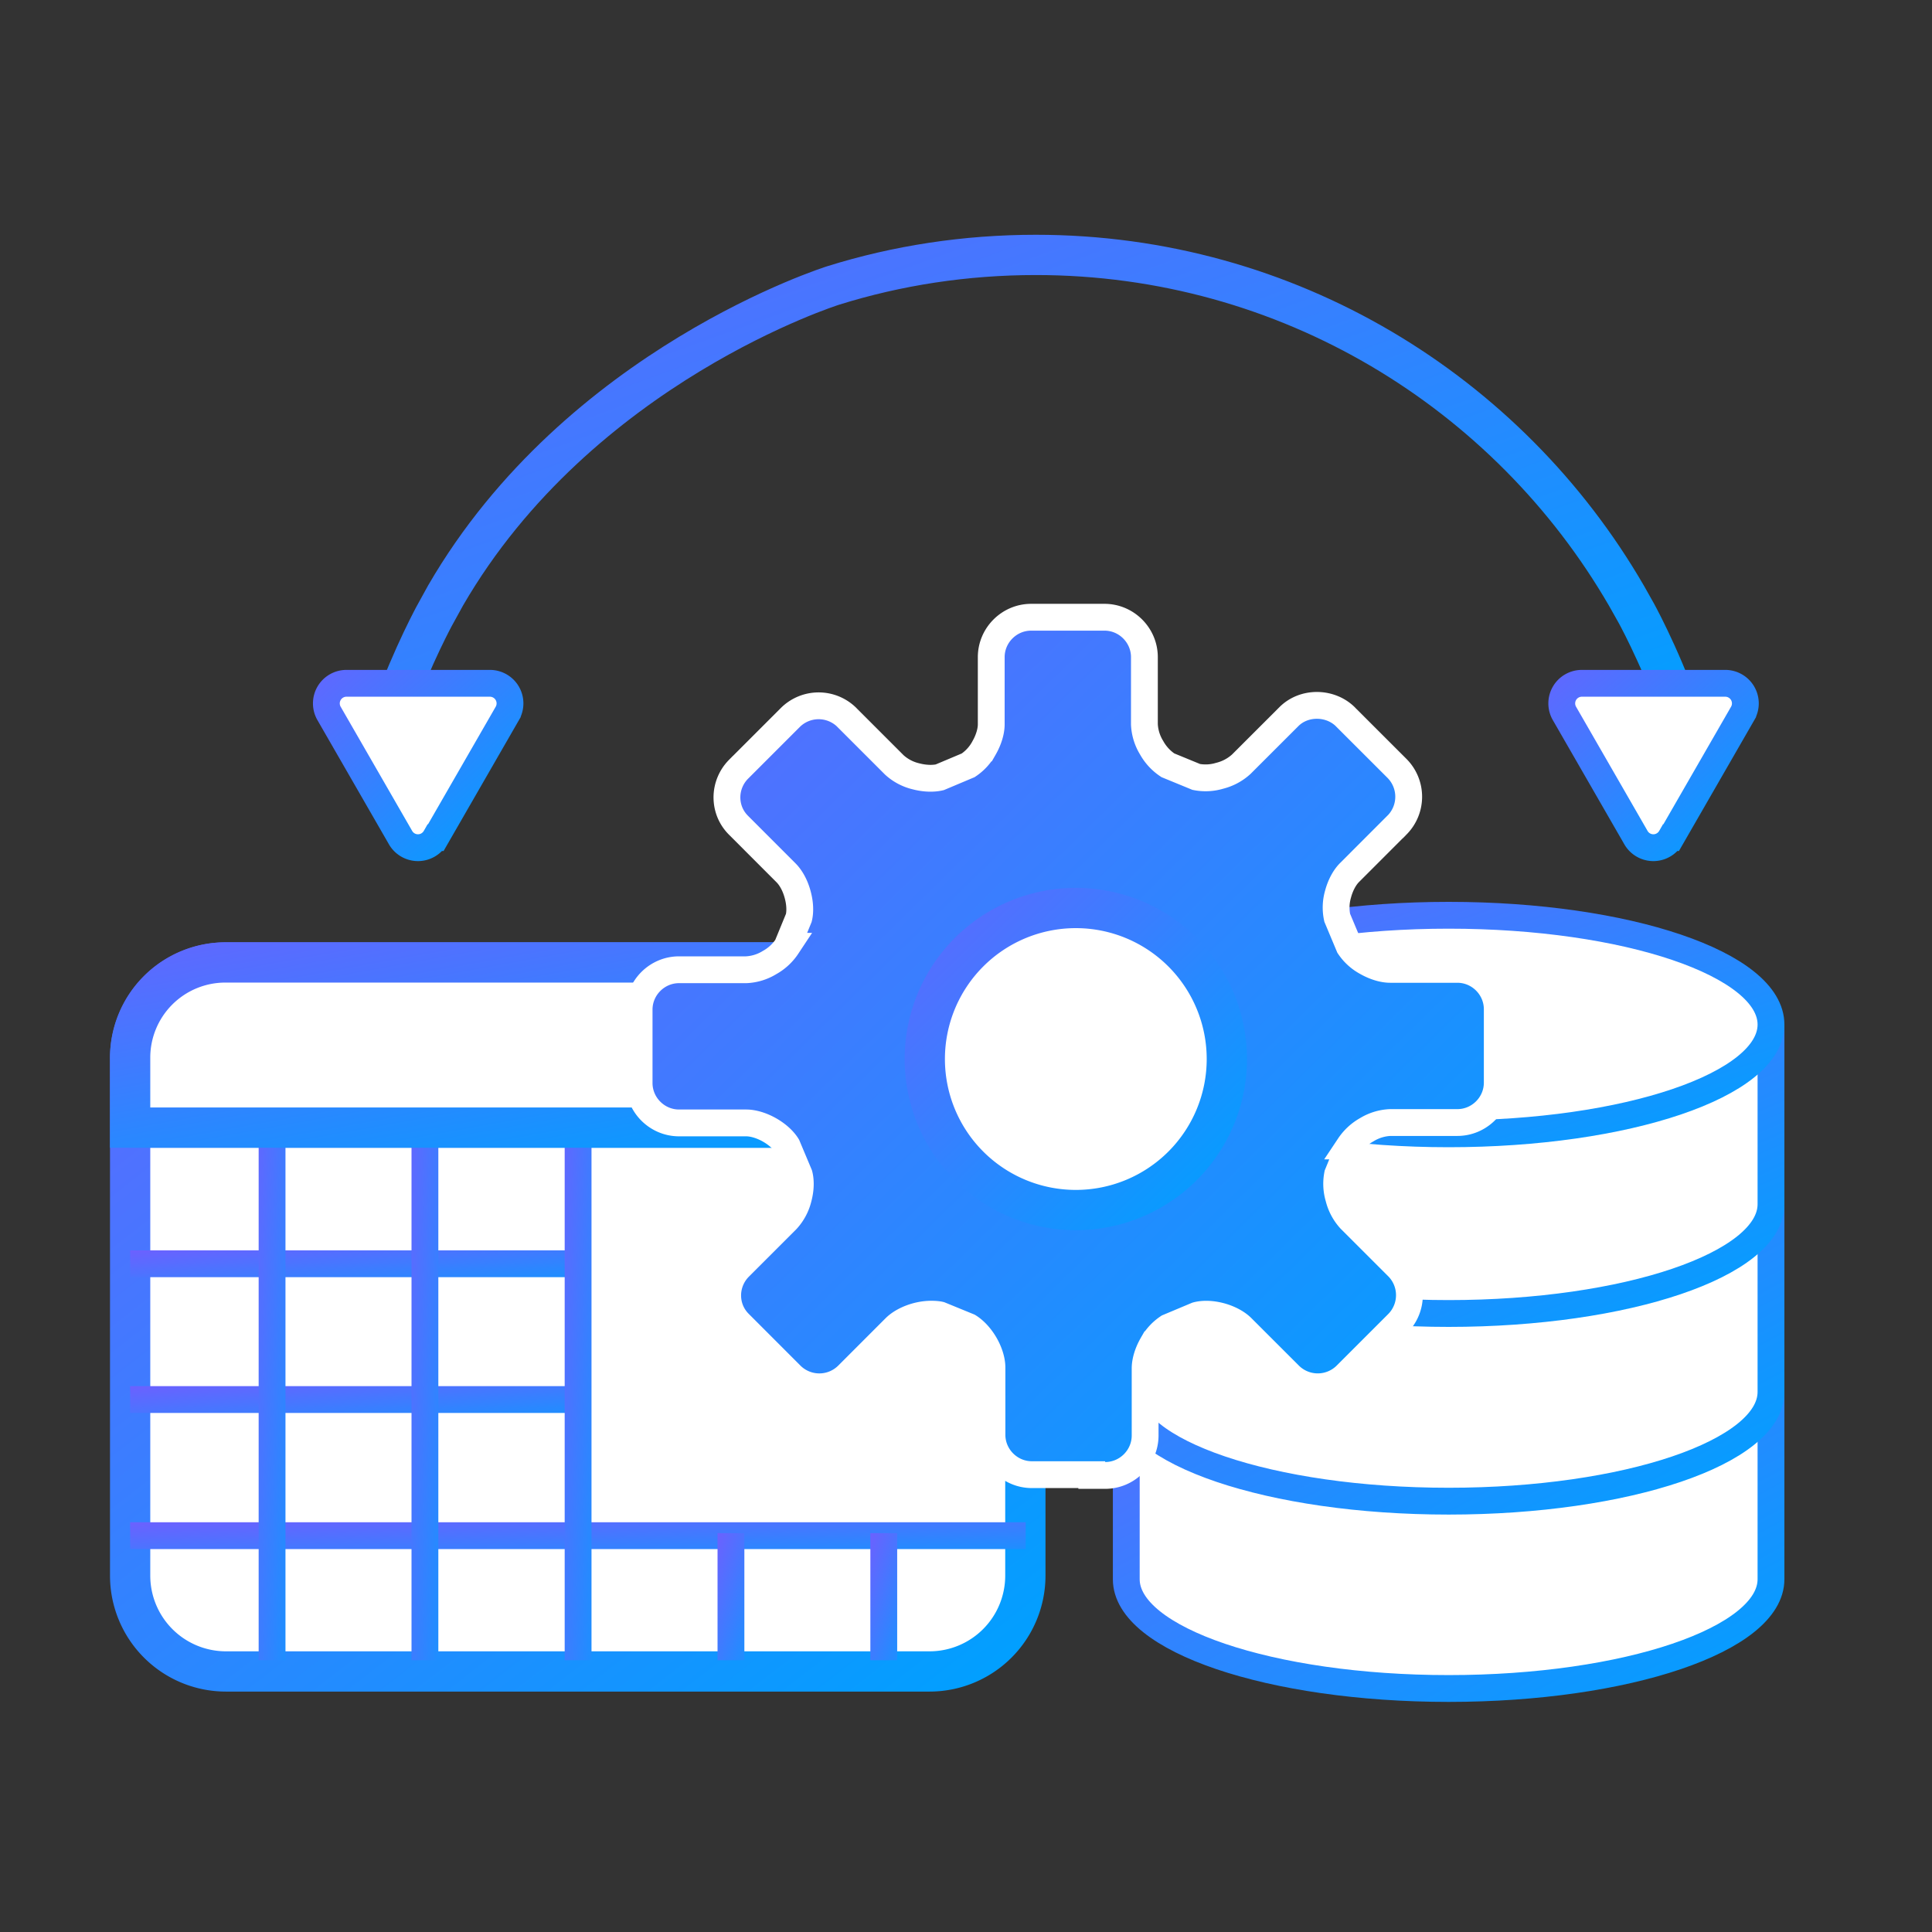
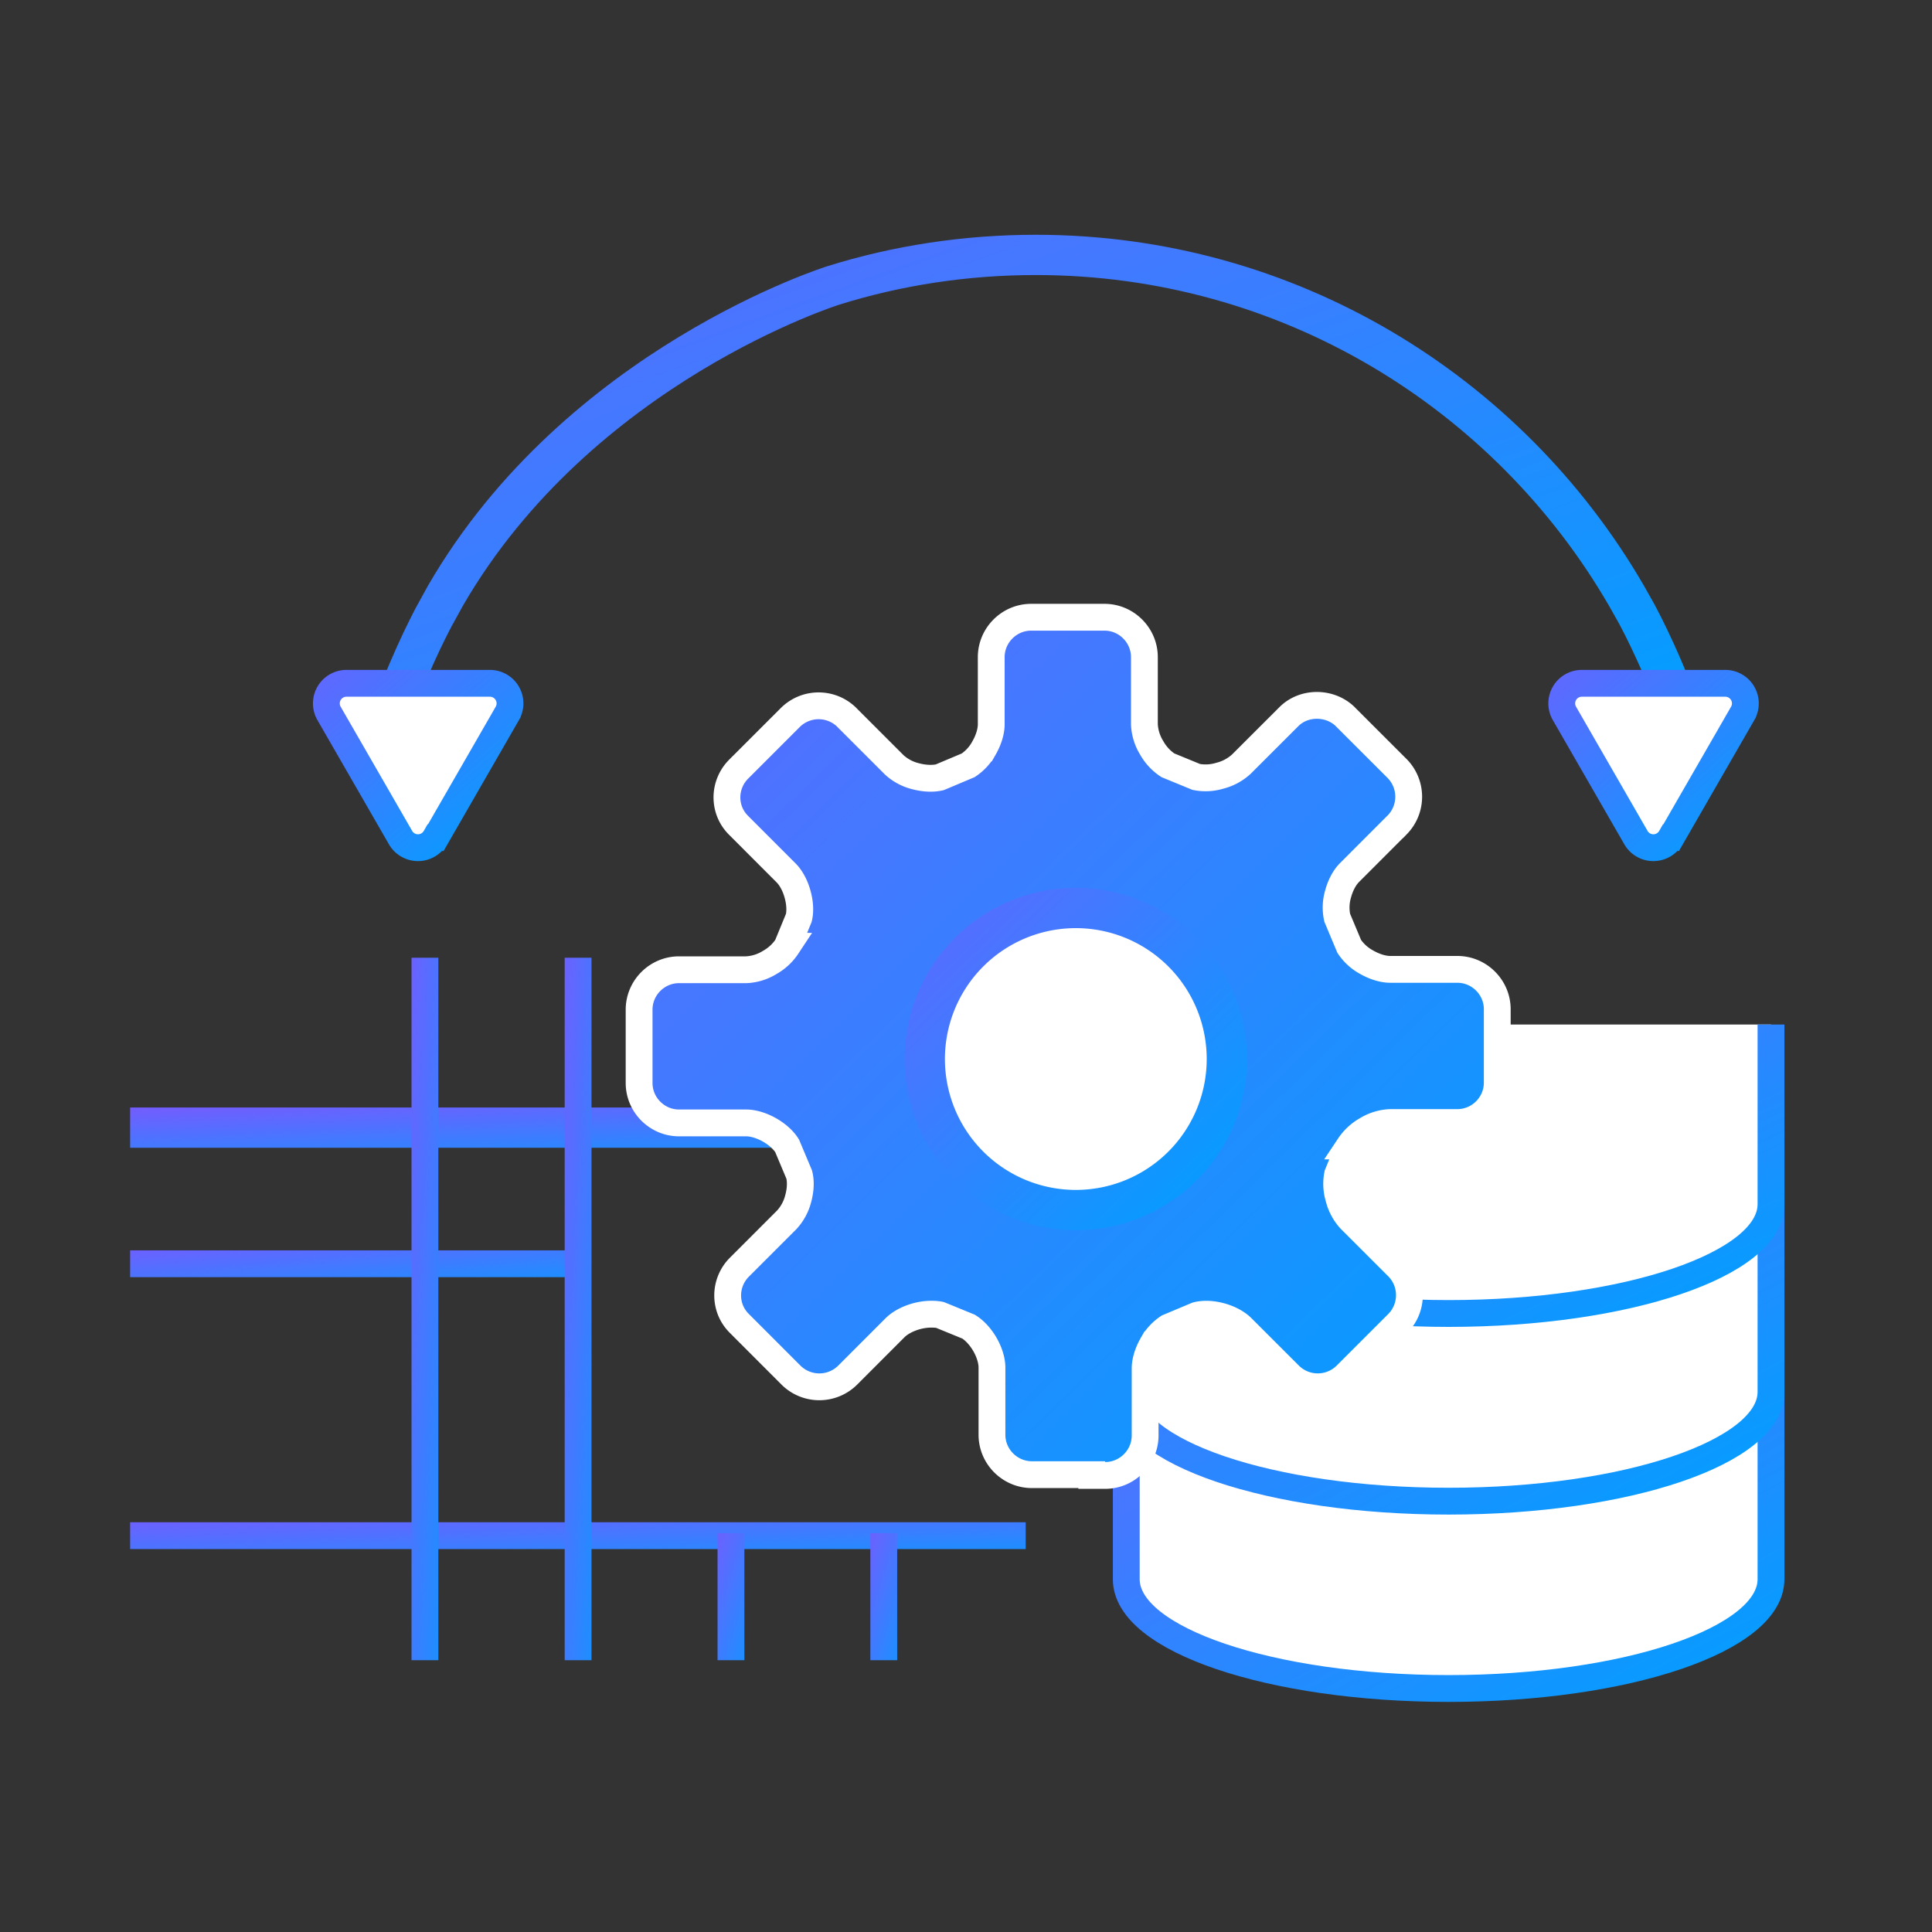
<svg xmlns="http://www.w3.org/2000/svg" width="50" height="50" fill="none" viewBox="0 0 50 50">
  <rect x="0" y="0" width="50" height="50" fill="#333333" stroke="none" />
-   <path fill="#fff" stroke="url(#a)" stroke-miterlimit="10" stroke-width="1.042" d="M24.056 24.908H5.848a2.48 2.48 0 0 0-2.48 2.48v13.389a2.48 2.48 0 0 0 2.48 2.48h18.208a2.48 2.48 0 0 0 2.48-2.48V27.389a2.48 2.48 0 0 0-2.48-2.48Z" />
  <path stroke="url(#b)" stroke-miterlimit="10" stroke-width="1.042" d="M3.368 29.183h23.177" />
  <path stroke="url(#c)" stroke-miterlimit="10" stroke-width=".694" d="M3.368 32.706h11.321" />
-   <path stroke="url(#d)" stroke-miterlimit="10" stroke-width=".694" d="M3.368 36.22h11.866" />
  <path stroke="url(#e)" stroke-miterlimit="10" stroke-width=".694" d="M3.368 39.743h23.177" />
-   <path stroke="url(#f)" stroke-miterlimit="10" stroke-width=".694" d="M7.041 42.966v-18.18" />
  <path stroke="url(#g)" stroke-miterlimit="10" stroke-width=".694" d="M10.997 42.966v-18.18" />
  <path stroke="url(#h)" stroke-miterlimit="10" stroke-width=".694" d="M14.961 42.966v-18.18" />
  <path stroke="url(#i)" stroke-miterlimit="10" stroke-width=".694" d="M18.917 42.966v-3.289" />
  <path stroke="url(#j)" stroke-miterlimit="10" stroke-width=".694" d="M22.872 42.966v-3.289" />
-   <path fill="#fff" stroke="url(#k)" stroke-miterlimit="10" stroke-width="1.042" d="M5.839 24.908h18.18a2.534 2.534 0 0 1 2.526 2.528v1.747H3.368V27.37a2.464 2.464 0 0 1 2.462-2.462h.009Z" />
  <path fill="#fff" d="M29.148 34.604v6.267c0 1.56 3.74 2.827 8.343 2.827s8.342-1.268 8.342-2.828v-6.266" />
  <path stroke="url(#l)" stroke-miterlimit="10" stroke-width=".694" d="M29.148 34.604v6.267c0 1.56 3.74 2.827 8.343 2.827s8.342-1.268 8.342-2.828v-6.266" />
  <path fill="#fff" d="M29.148 29.756v6.267c0 1.56 3.74 2.827 8.343 2.827s8.342-1.268 8.342-2.827v-6.267" />
  <path stroke="url(#m)" stroke-miterlimit="10" stroke-width=".694" d="M29.148 29.756v6.267c0 1.56 3.74 2.827 8.343 2.827s8.342-1.268 8.342-2.827v-6.267" />
  <path fill="#fff" d="M29.148 26.515v4.65c0 1.56 3.74 2.828 8.343 2.828s8.342-1.268 8.342-2.828v-4.65" />
  <path stroke="url(#n)" stroke-miterlimit="10" stroke-width=".694" d="M29.148 26.515v4.65c0 1.56 3.74 2.828 8.343 2.828s8.342-1.268 8.342-2.828v-4.65" />
-   <path fill="#fff" stroke="url(#o)" stroke-miterlimit="10" stroke-width=".694" d="M37.49 29.343c4.608 0 8.343-1.266 8.343-2.828 0-1.562-3.735-2.828-8.342-2.828-4.608 0-8.343 1.266-8.343 2.828 0 1.562 3.735 2.828 8.343 2.828Z" />
  <path fill="url(#p)" stroke="#fff" stroke-miterlimit="10" stroke-width=".694" d="m20.475 35.592.004.004a1.04 1.04 0 0 0 1.455-.004l1.23-1.231c.198-.197.574-.35.939-.35.102 0 .179.009.225.02l.738.302c.15.092.303.254.42.454.121.209.186.428.186.606v1.738c0 .568.466 1.033 1.033 1.033h1.55v.02h.348c.567 0 1.033-.466 1.033-1.034v-1.738c0-.178.065-.4.186-.611a1.26 1.26 0 0 1 .411-.45l.739-.31c.167-.044.386-.039.611.021.233.062.435.173.56.299l1.231 1.23.005.005a1.04 1.04 0 0 0 1.454-.004l1.344-1.344.004-.004a1.04 1.04 0 0 0-.004-1.455l-1.231-1.23a1.29 1.29 0 0 1-.3-.561 1.258 1.258 0 0 1-.029-.606l.301-.735a1.32 1.32 0 0 1 .454-.42 1.27 1.27 0 0 1 .606-.186h1.738c.568 0 1.033-.465 1.033-1.033V26.12c0-.567-.465-1.033-1.033-1.033h-1.738c-.178 0-.4-.065-.611-.186a1.262 1.262 0 0 1-.45-.41l-.31-.74a1.243 1.243 0 0 1 .021-.61c.062-.234.173-.436.299-.561l1.23-1.231.005-.004a1.04 1.04 0 0 0-.004-1.455l-1.344-1.343-.004-.005c-.395-.38-1.063-.387-1.454.005l-1.231 1.23a1.29 1.29 0 0 1-.561.3 1.258 1.258 0 0 1-.605.03l-.735-.302a1.306 1.306 0 0 1-.42-.454 1.263 1.263 0 0 1-.187-.606v-1.738c0-.567-.465-1.033-1.033-1.033h-1.898c-.567 0-1.033.466-1.033 1.033v1.738c0 .179-.065.401-.186.612a1.262 1.262 0 0 1-.41.449l-.736.31c-.17.04-.392.034-.616-.025a1.26 1.26 0 0 1-.56-.295l-1.23-1.23-.004-.005a1.039 1.039 0 0 0-1.455.005l-1.343 1.343a1.038 1.038 0 0 0-.3.725c0 .267.1.525.3.724l1.23 1.231c.126.126.238.328.3.561.062.225.07.443.03.605l-.302.735a1.3 1.3 0 0 1-.454.42 1.263 1.263 0 0 1-.606.187h-1.738c-.567 0-1.033.465-1.033 1.033v1.898c0 .567.466 1.033 1.033 1.033h1.738c.179 0 .401.065.612.186.203.117.363.267.449.41l.311.74c.044.166.038.386-.022.61a1.276 1.276 0 0 1-.299.561l-1.23 1.23a1.038 1.038 0 0 0-.3.726c0 .267.1.525.3.724l1.343 1.344Z" />
  <path fill="#fff" stroke="url(#q)" stroke-miterlimit="10" stroke-width="1.042" d="M27.842 31.316a3.908 3.908 0 1 0 0-7.817 3.908 3.908 0 0 0 0 7.817Z" />
  <path stroke="url(#r)" stroke-miterlimit="10" stroke-width="1.042" d="M9.963 18.999c.48-1.55 1.175-2.865 1.269-3.044l.3-.545c3.458-5.966 10.034-8.023 10.034-8.023 1.654-.517 3.42-.79 5.242-.79 6.53 0 12.233 3.552 15.286 8.822l.254.451c.103.188.817 1.532 1.315 3.129" />
  <path fill="#fff" stroke="url(#s)" stroke-miterlimit="10" stroke-width=".694" d="m11.279 21.677 1.85-3.213a.52.52 0 0 0-.45-.78H8.966a.52.52 0 0 0-.45.78l1.85 3.213a.52.52 0 0 0 .902 0h.01Z" />
  <path fill="#fff" stroke="url(#t)" stroke-miterlimit="10" stroke-width=".694" d="m43.25 21.677 1.85-3.213a.52.52 0 0 0-.45-.78h-3.712a.52.52 0 0 0-.45.78l1.85 3.213a.52.52 0 0 0 .902 0h.01Z" />
  <defs>
    <linearGradient id="a" x1="26.536" x2="-2.502" y1="43.257" y2="5.844" gradientUnits="userSpaceOnUse">
      <stop stop-color="#00A0FF" />
      <stop offset="1" stop-color="#9747FF" />
    </linearGradient>
    <linearGradient id="b" x1="26.545" x2="26.407" y1="30.183" y2="26.922" gradientUnits="userSpaceOnUse">
      <stop stop-color="#00A0FF" />
      <stop offset="1" stop-color="#9747FF" />
    </linearGradient>
    <linearGradient id="c" x1="14.689" x2="14.408" y1="33.706" y2="30.463" gradientUnits="userSpaceOnUse">
      <stop stop-color="#00A0FF" />
      <stop offset="1" stop-color="#9747FF" />
    </linearGradient>
    <linearGradient id="d" x1="15.234" x2="14.966" y1="37.22" y2="33.975" gradientUnits="userSpaceOnUse">
      <stop stop-color="#00A0FF" />
      <stop offset="1" stop-color="#9747FF" />
    </linearGradient>
    <linearGradient id="e" x1="26.545" x2="26.407" y1="40.743" y2="37.482" gradientUnits="userSpaceOnUse">
      <stop stop-color="#00A0FF" />
      <stop offset="1" stop-color="#9747FF" />
    </linearGradient>
    <linearGradient id="f" x1="8.041" x2="4.718" y1="42.966" y2="42.779" gradientUnits="userSpaceOnUse">
      <stop stop-color="#00A0FF" />
      <stop offset="1" stop-color="#9747FF" />
    </linearGradient>
    <linearGradient id="g" x1="11.997" x2="8.673" y1="42.966" y2="42.779" gradientUnits="userSpaceOnUse">
      <stop stop-color="#00A0FF" />
      <stop offset="1" stop-color="#9747FF" />
    </linearGradient>
    <linearGradient id="h" x1="15.961" x2="12.638" y1="42.966" y2="42.779" gradientUnits="userSpaceOnUse">
      <stop stop-color="#00A0FF" />
      <stop offset="1" stop-color="#9747FF" />
    </linearGradient>
    <linearGradient id="i" x1="19.917" x2="16.876" y1="42.966" y2="42.022" gradientUnits="userSpaceOnUse">
      <stop stop-color="#00A0FF" />
      <stop offset="1" stop-color="#9747FF" />
    </linearGradient>
    <linearGradient id="j" x1="23.872" x2="20.831" y1="42.966" y2="42.022" gradientUnits="userSpaceOnUse">
      <stop stop-color="#00A0FF" />
      <stop offset="1" stop-color="#9747FF" />
    </linearGradient>
    <linearGradient id="k" x1="26.545" x2="24.101" y1="29.183" y2="15.658" gradientUnits="userSpaceOnUse">
      <stop stop-color="#00A0FF" />
      <stop offset="1" stop-color="#9747FF" />
    </linearGradient>
    <linearGradient id="l" x1="45.833" x2="33.485" y1="43.698" y2="20.58" gradientUnits="userSpaceOnUse">
      <stop stop-color="#00A0FF" />
      <stop offset="1" stop-color="#9747FF" />
    </linearGradient>
    <linearGradient id="m" x1="45.833" x2="33.485" y1="38.85" y2="15.732" gradientUnits="userSpaceOnUse">
      <stop stop-color="#00A0FF" />
      <stop offset="1" stop-color="#9747FF" />
    </linearGradient>
    <linearGradient id="n" x1="45.833" x2="36.837" y1="33.993" y2="13.511" gradientUnits="userSpaceOnUse">
      <stop stop-color="#00A0FF" />
      <stop offset="1" stop-color="#9747FF" />
    </linearGradient>
    <linearGradient id="o" x1="45.833" x2="40.305" y1="29.343" y2="12.7" gradientUnits="userSpaceOnUse">
      <stop stop-color="#00A0FF" />
      <stop offset="1" stop-color="#9747FF" />
    </linearGradient>
    <linearGradient id="p" x1="38.402" x2="3.262" y1="37.836" y2="1.978" gradientUnits="userSpaceOnUse">
      <stop stop-color="#00A0FF" />
      <stop offset="1" stop-color="#9747FF" />
    </linearGradient>
    <linearGradient id="q" x1="31.75" x2="18.983" y1="31.316" y2="18.288" gradientUnits="userSpaceOnUse">
      <stop stop-color="#00A0FF" />
      <stop offset="1" stop-color="#9747FF" />
    </linearGradient>
    <linearGradient id="r" x1="43.663" x2="30.732" y1="18.999" y2="-16.857" gradientUnits="userSpaceOnUse">
      <stop stop-color="#00A0FF" />
      <stop offset="1" stop-color="#9747FF" />
    </linearGradient>
    <linearGradient id="s" x1="13.199" x2="6.309" y1="21.937" y2="14.083" gradientUnits="userSpaceOnUse">
      <stop stop-color="#00A0FF" />
      <stop offset="1" stop-color="#9747FF" />
    </linearGradient>
    <linearGradient id="t" x1="45.17" x2="38.281" y1="21.937" y2="14.083" gradientUnits="userSpaceOnUse">
      <stop stop-color="#00A0FF" />
      <stop offset="1" stop-color="#9747FF" />
    </linearGradient>
  </defs>
</svg>